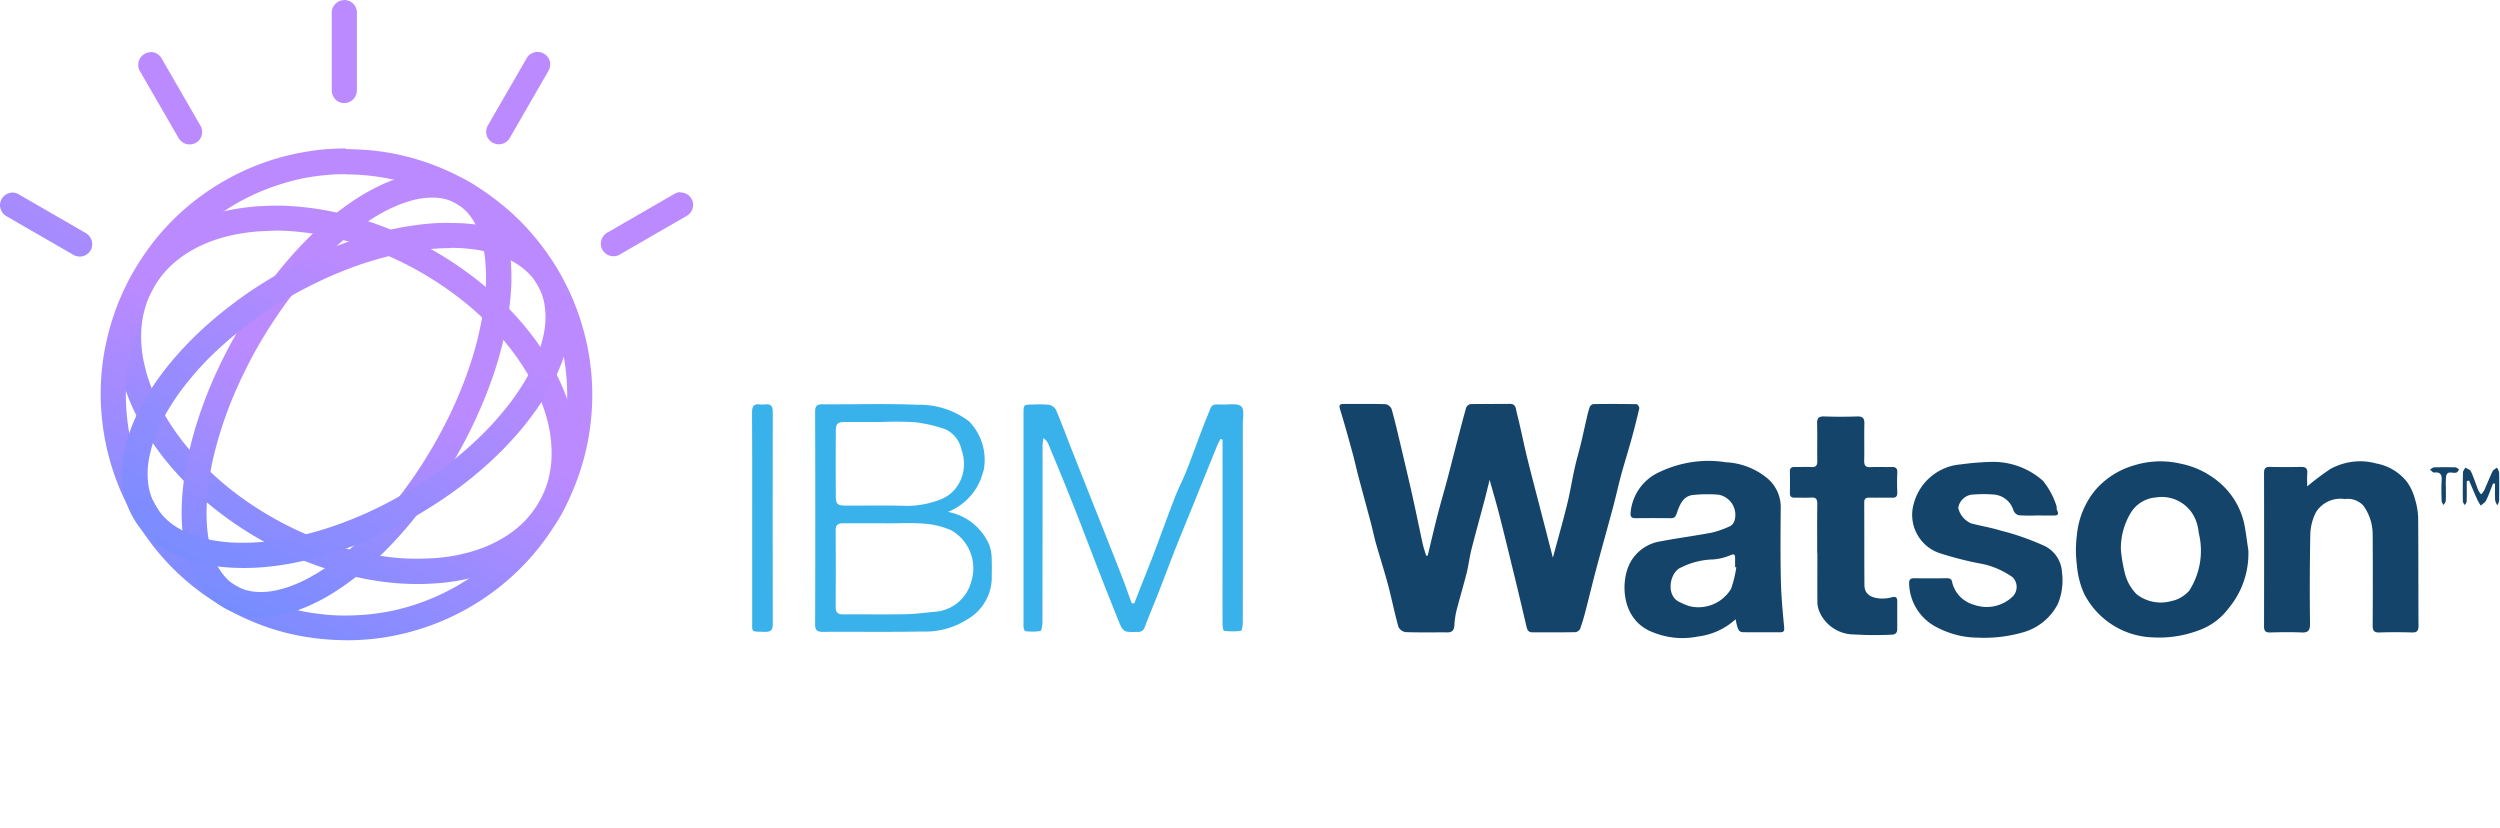
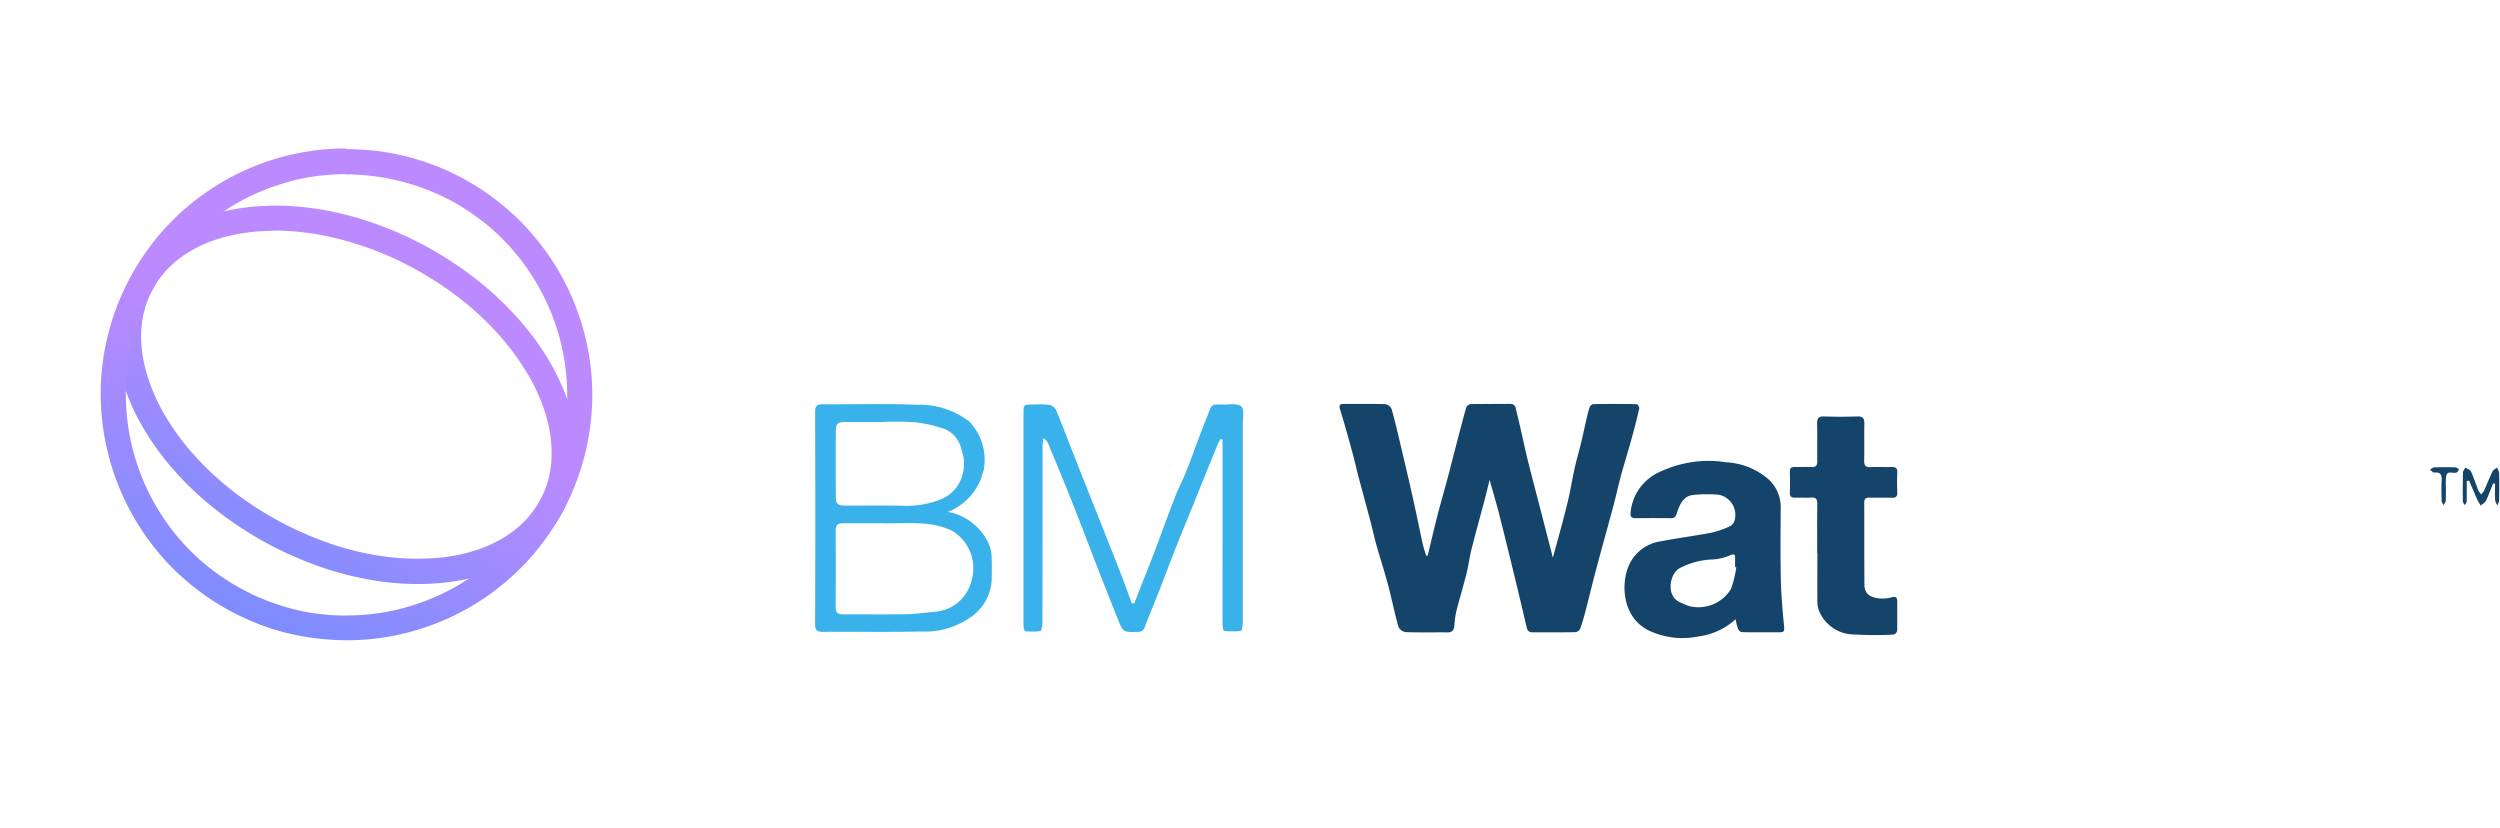
<svg xmlns="http://www.w3.org/2000/svg" viewBox="0 0 166 55" fill-rule="evenodd" clip-rule="evenodd" stroke-linejoin="round" stroke-miterlimit="2">
  <g transform="scale(1 1.292)">
    <path fill="none" d="M0 0h165.956v42.551H0z" />
    <clipPath id="a">
      <path d="M0 0h165.956v42.551H0z" />
    </clipPath>
    <g clip-path="url(#a)">
      <path d="M94.799 28.557c.213-.682.416-1.364.641-2.043.212-.64.451-1.272.672-1.91.151-.435.291-.874.438-1.31.264-.785.524-1.572.806-2.353a.41.41 0 01.3-.173c.865-.014 1.73 0 2.595-.012.42-.007.4.269.453.431.257.764.448 1.54.69 2.308.306.966.639 1.928.96 2.892l.758 2.277c.331-.954.657-1.838.941-2.73.2-.62.327-1.254.506-1.878.12-.42.28-.831.41-1.25.137-.439.259-.882.391-1.323.052-.194.118-.384.2-.57a.34.34 0 01.245-.145c.956-.01 1.912-.01 2.868.004.064 0 .193.155.175.217a31.367 31.367 0 01-.543 1.65c-.215.602-.459 1.197-.671 1.8-.185.525-.33 1.059-.513 1.585-.375 1.084-.769 2.164-1.143 3.252-.235.681-.444 1.369-.674 2.052a9.87 9.87 0 01-.386.999.462.462 0 01-.333.163c-.941.013-1.882.006-2.823.008-.265 0-.349-.109-.405-.299a217.004 217.004 0 00-1.013-3.28c-.262-.834-.526-1.667-.8-2.497-.19-.568-.405-1.13-.633-1.763-.125.387-.226.72-.338 1.049-.287.839-.59 1.675-.865 2.517-.133.405-.193.826-.325 1.231-.215.662-.472 1.316-.688 1.975a3.54 3.54 0 00-.127.733c-.025.227-.152.339-.459.336-.926-.005-1.852.013-2.777-.014-.208-.025-.387-.128-.478-.275-.258-.714-.444-1.444-.69-2.16-.242-.705-.534-1.398-.791-2.1-.131-.357-.225-.722-.348-1.084-.272-.794-.554-1.586-.826-2.38-.134-.393-.242-.79-.381-1.182-.269-.758-.536-1.516-.837-2.266-.089-.222-.017-.278.244-.278.926 0 1.852-.011 2.777.011.178.027.327.12.4.249.225.612.409 1.235.6 1.858.269.88.539 1.76.794 2.642.232.805.441 1.612.669 2.417.059.21.153.411.231.62l.103-.001zM115.245 31.825c-.696.49-1.571.8-2.505.888a6.62 6.62 0 01-3.225-.296c-1.841-.68-1.9-2.467-1.33-3.407.388-.63 1.154-1.074 2.045-1.184 1.134-.17 2.282-.283 3.416-.45a7.222 7.222 0 001.226-.333.53.53 0 00.3-.285.834.834 0 00.056-.298c0-.51-.478-.95-1.126-1.037a12.03 12.03 0 00-1.72.018c-.655.073-.866.537-1.05.949-.083.185-.168.243-.4.242a128.86 128.86 0 00-2.321 0c-.3.004-.367-.095-.337-.298.104-.883.801-1.66 1.832-2.044a9.5 9.5 0 014.488-.533c.98.035 1.922.31 2.69.782.599.362.952.917.956 1.505-.012 1.257-.027 2.514.009 3.77.023.804.119 1.609.218 2.41.027.216-.036.273-.293.272-.789-.005-1.577 0-2.367-.004-.351 0-.415-.08-.562-.667zm.045-2.667l-.079-.015v-.422c.009-.232-.048-.281-.362-.17a4.594 4.594 0 01-1.084.2 6.292 6.292 0 00-2.272.464c-.665.328-.859 1.444.058 1.736.199.079.405.145.617.2 1.073.208 2.203-.154 2.773-.888.163-.358.28-.73.349-1.105z" fill="#144469" fill-rule="nonzero" />
      <path d="M81.042 22.556c-.082.128-.174.252-.243.387a749.92 749.92 0 00-1.656 3.167c-.366.696-.741 1.393-1.1 2.098-.37.726-.719 1.457-1.086 2.183-.312.62-.648 1.225-.95 1.845-.061.16-.265.262-.478.24-.951.018-.953.024-1.324-.697-.412-.799-.825-1.598-1.228-2.4-.611-1.213-1.2-2.431-1.823-3.639-.5-.983-1.031-1.96-1.553-2.937a.665.665 0 00-.33-.282c-.015.14-.044.28-.044.42 0 3.007-.003 6.016-.008 9.024 0 .162-.051.446-.142.464-.327.04-.659.043-.987.01-.045 0-.1-.106-.118-.168a1.259 1.259 0 01-.011-.28V21.273c0-.482 0-.482.624-.482a9.413 9.413 0 011.045.011.723.723 0 01.475.241c.372.674.7 1.363 1.046 2.045.657 1.288 1.316 2.575 1.978 3.86.454.887.91 1.773 1.355 2.66.232.465.443.93.663 1.394l.17.006c.143-.285.285-.569.429-.852.28-.55.57-1.099.841-1.652.479-.978.935-1.963 1.423-2.937.238-.477.55-.93.79-1.406.472-.929.891-1.88 1.383-2.805.313-.59.2-.58.983-.566.433.008 1-.078 1.256.098.22.155.1.62.1.943.005 3.384.005 6.768 0 10.152 0 .155-.055.43-.124.437a5.65 5.65 0 01-1.121 0c-.051-.004-.1-.226-.1-.348-.007-1.422 0-2.843 0-4.265v-5.213l-.135-.039z" fill="#39b2eb" fill-rule="nonzero" />
-       <path d="M149.291 28.283c.053 1.087-.418 2.152-1.321 2.986-.484.501-1.143.885-1.9 1.105a9.469 9.469 0 01-3.125.383c-1.924-.048-3.669-.904-4.549-2.23a3.648 3.648 0 01-.494-1.51 4.545 4.545 0 010-1.49c.093-.833.498-1.627 1.165-2.283.692-.642 1.619-1.106 2.658-1.333a7.586 7.586 0 013.13-.071c1.086.176 2.082.597 2.861 1.209.66.524 1.114 1.183 1.309 1.899.112.442.177.892.266 1.335zm-8.463-.03c.049.427.144.85.283 1.266.136.386.399.738.762 1.022.655.395 1.517.524 2.315.347a2.357 2.357 0 001.173-.527c.734-.883.963-1.964.632-2.982a1.893 1.893 0 00-.266-.774c-.461-.748-1.512-1.174-2.568-1.04-.699.037-1.331.34-1.688.806-.44.568-.662 1.222-.643 1.885v-.004zM153.198 24.997a18.206 18.206 0 011.553-.902 5.17 5.17 0 013.053-.272c.799.115 1.518.452 2.022.946.241.263.418.558.523.87.132.322.205.657.217.995.022 1.845.007 3.69.023 5.534 0 .27-.118.343-.448.336a44.778 44.778 0 00-2.139 0c-.367.01-.459-.094-.457-.365.013-1.563.013-3.125 0-4.688-.003-.526-.219-1.039-.618-1.465-.314-.264-.777-.39-1.235-.337-.75-.09-1.502.174-1.907.671a2.21 2.21 0 00-.381 1.127 114.59 114.59 0 00-.019 4.617c0 .338-.124.456-.565.44-.7-.024-1.4-.014-2.094 0-.3.005-.394-.083-.394-.31.007-2.632.007-5.264 0-7.896 0-.232.109-.31.4-.302a60.2 60.2 0 002.048 0c.307-.005.448.067.424.32-.023.231-.006.463-.006.681zM135.199 26.492a14.25 14.25 0 01-1.136-.01.518.518 0 01-.356-.223c-.168-.473-.708-.814-1.34-.845a11.625 11.625 0 00-1.314 0c-.513.003-.952.298-1.025.692.106.354.424.648.856.792.637.13 1.292.213 1.921.362a20.7 20.7 0 012.985.809c.658.26 1.089.773 1.126 1.344a2.493 2.493 0 01-.287 1.644c-.476.703-1.305 1.224-2.292 1.439-.985.221-2.011.313-3.035.274a7.32 7.32 0 01-2.724-.542c-1.079-.43-1.775-1.282-1.811-2.221-.014-.21.07-.294.354-.29.713.011 1.426.008 2.139 0 .232 0 .337.04.376.246.185.544.734.97 1.435 1.118.912.255 1.938.075 2.617-.461.308-.28.284-.701-.056-.958a6.306 6.306 0 00-2.169-.703 27.792 27.792 0 01-2.648-.526c-1.366-.342-2.144-1.478-1.742-2.545.379-1.12 1.641-1.935 3.132-2.022.67-.072 1.345-.115 2.022-.128 1.258-.023 2.483.324 3.424.971.389.372.687.797.881 1.252.051.077.01.196.063.274.166.246-.041.258-.256.26-.381 0-.761-.002-1.14-.003z" fill="#144469" fill-rule="nonzero" />
      <path d="M62.943 26.308c1.202.172 2.22.792 2.72 1.655.101.194.161.4.177.61.028.409.016.82.01 1.232-.063.844-.674 1.608-1.623 2.027-.898.442-1.95.66-3.013.623-2.184.034-4.37.007-6.556.018-.374 0-.536-.058-.534-.388.014-3.642.014-7.284 0-10.926 0-.292.113-.384.491-.381 2.109.011 4.222-.044 6.327.025 1.23-.023 2.434.279 3.411.857.827.662 1.187 1.597.964 2.5-.073.165-.134.333-.209.496-.403.754-1.185 1.35-2.165 1.652zm-4.136.59v-.007c-.94 0-1.88.006-2.819 0-.34 0-.5.082-.5.363.01 1.314.01 2.628 0 3.942 0 .3.164.382.523.38 1.379-.01 2.758.01 4.137-.01.644-.008 1.287-.08 1.93-.125 1.158-.062 2.139-.699 2.419-1.57.407-1-.148-2.095-1.325-2.613a6.684 6.684 0 00-1.732-.341c-.87-.06-1.754-.019-2.633-.019zm-.249-5.211h-2.409c-.54 0-.649.077-.652.488a303.992 303.992 0 000 3.308c0 .424.111.502.683.503 1.242 0 2.485-.015 3.727.006a7.73 7.73 0 002.437-.292c.603-.157 1.101-.493 1.386-.934a1.678 1.678 0 00.111-1.656c-.12-.468-.529-.862-1.093-1.055a12 12 0 00-1.964-.354 27.717 27.717 0 00-2.226-.014z" fill="#39b2eb" fill-rule="nonzero" />
      <path d="M120.662 28.431c0-.845-.01-1.69.006-2.536 0-.24-.082-.34-.408-.324-.362.018-.728 0-1.092.005-.235.006-.325-.066-.32-.248.01-.363.011-.727 0-1.091-.006-.191.113-.242.333-.238.364.006.729-.01 1.092.004.3.012.4-.077.394-.306-.012-.646.009-1.292-.01-1.935-.008-.277.115-.369.473-.36.727.019 1.457.02 2.184 0 .395-.01.489.113.48.392-.02.62.007 1.245-.012 1.868-.008.254.083.361.434.346.453-.021.91.004 1.364-.009.284-.008.416.055.4.295-.021.34-.015.681 0 1.021.007.198-.094.27-.347.265-.5-.01-1 .005-1.5-.005-.25-.005-.349.058-.348.26.009 1.409 0 2.819.013 4.228 0 .433.362.66 1.06.696.255.011.511-.01.758-.063.283-.06.361.022.361.217v1.409c0 .212-.13.296-.389.296-.818.032-1.638.028-2.455-.011-1.05.006-2-.498-2.369-1.26a1.072 1.072 0 01-.09-.409c-.008-.834 0-1.667 0-2.501l-.012-.006z" fill="#144469" fill-rule="nonzero" />
-       <path d="M49.945 26.624c0-1.809.009-3.617-.009-5.427 0-.321.115-.46.537-.413.105.011.213.011.318 0 .4-.042.523.091.522.398-.011 3.63-.011 7.26 0 10.89 0 .31-.127.41-.526.402-.97-.022-.838.054-.84-.634-.006-1.739-.002-3.478-.002-5.216z" fill="#39b2eb" fill-rule="nonzero" />
      <path d="M165.537 24.85c-.149.29-.281.585-.456.865-.069.11-.238.182-.361.271-.076-.103-.165-.202-.227-.31-.188-.324-.366-.652-.548-.98l-.153.032c0 .346.007.69-.005 1.036 0 .068-.079.133-.121.2-.046-.067-.13-.132-.132-.197a27.03 27.03 0 01.008-1.48c0-.087.1-.173.16-.258.128.065.317.11.371.202.187.313.321.646.486.967.051.075.113.144.184.208.077-.058.145-.123.2-.193.193-.328.361-.665.562-.99.051-.077.192-.128.292-.19a.681.681 0 01.144.253c.014.482.012.963 0 1.445a.665.665 0 01-.114.237.72.72 0 01-.15-.254c-.019-.286-.007-.573-.007-.86l-.133-.004zM162.404 25.112c0 .212.013.424-.007.634-.007.073-.094.14-.145.211-.044-.067-.124-.133-.126-.201-.013-.353-.027-.706 0-1.057.021-.29-.064-.45-.493-.413-.086.007-.189-.097-.284-.15.093-.04.185-.114.28-.117.47-.011.941-.01 1.411 0 .082 0 .162.07.243.109-.049.05-.084.12-.149.148-.225.095-.627-.14-.711.202-.028.21-.031.422-.009.633l-.01.001z" fill="#144469" fill-rule="nonzero" />
      <g>
        <path d="M139.385 228.665c.086 0 .172.006.263 0 .192.006.376.007.563.022.857.045 1.71.147 2.554.305 1.029.193 2.042.463 3.031.808 1.289.442 2.536.997 3.726 1.66a23.796 23.796 0 013.643 2.472c.536.447 1.051.915 1.548 1.417.42.427.824.867 1.205 1.329a17.29 17.29 0 011.747 2.515c.4.704.743 1.44 1.024 2.2.228.627.405 1.271.528 1.927.084.461.136.926.156 1.394a8.568 8.568 0 01-.249 2.492c-.089.346-.2.686-.331 1.018a8.125 8.125 0 01-.8 1.508 7.95 7.95 0 01-1.65 1.772 5.778 5.778 0 01-.6.433c-.154.103-.311.2-.472.292-.116.069-.239.134-.362.2a11.578 11.578 0 01-3.348 1.127c-.215.037-.43.073-.64.1a10.02 10.02 0 01-.867.088c-.355.026-.706.043-1.06.048a18.026 18.026 0 01-2.737-.185 21.123 21.123 0 01-3.294-.754 23.84 23.84 0 01-8.079-4.421 20.447 20.447 0 01-2.7-2.717 17.902 17.902 0 01-1.67-2.407 13.73 13.73 0 01-1.031-2.2 11.104 11.104 0 01-.689-3.312 9.883 9.883 0 01.048-1.48 7.837 7.837 0 01.52-2.059 8.125 8.125 0 01.8-1.508 7.95 7.95 0 011.684-1.798c.194-.158.4-.3.6-.433.154-.103.311-.2.472-.292.116-.069.239-.134.362-.2a11.618 11.618 0 013.355-1.123 15.72 15.72 0 011.559-.194l.721-.035c.118 0 .228-.007.342 0a.683.683 0 01.128-.009zm-.083 1.67c-.125 0-.255 0-.385.009l-.721.035a13.937 13.937 0 00-1.615.228c-.168.04-.344.076-.5.12a4.895 4.895 0 00-.426.119 8.67 8.67 0 00-2.389 1.126 6.77 6.77 0 00-.292.214 11.29 11.29 0 00-.409.338 6.587 6.587 0 00-1.161 1.371 6.483 6.483 0 00-.587 1.219 7.715 7.715 0 00-.241.869 6.955 6.955 0 00-.113.851 8.088 8.088 0 00.217 2.461 10.7 10.7 0 00.534 1.666c.277.675.611 1.324 1 1.941a16.301 16.301 0 001.6 2.16c.727.824 1.52 1.588 2.371 2.284a22.435 22.435 0 007.392 3.947c.974.304 1.973.525 2.984.661.795.115 1.597.167 2.4.156.366-.009.732-.018 1.1-.049.293-.025.585-.058.876-.1.222-.033.442-.078.662-.123l.5-.12c.136-.035.265-.075.394-.115a8.637 8.637 0 002.36-1.109c.108-.073.216-.146.321-.231.139-.111.277-.222.409-.338.185-.161.358-.334.518-.52.231-.262.441-.54.63-.833.238-.38.436-.784.59-1.206.099-.274.177-.555.234-.84.06-.289.102-.582.127-.876a8.553 8.553 0 00-.2-2.461 10.7 10.7 0 00-.534-1.666 12.623 12.623 0 00-1-1.941 16.467 16.467 0 00-1.621-2.193 19.282 19.282 0 00-2.515-2.4 22.535 22.535 0 00-3.231-2.138 21.259 21.259 0 00-6.017-2.2 17.986 17.986 0 00-2.335-.3c-.2-.01-.4-.02-.591-.026h-.27a.335.335 0 01-.071.005l.005.005z" fill="url(#_Linear2)" fill-rule="nonzero" transform="matrix(1 0 0 .774 -121.073 -166.42)" />
        <path d="M128.146 165.2c.147 0 .3 0 .443.011.317.008.627.03.938.051 1.597.134 3.165.508 4.652 1.107.582.234 1.149.501 1.7.8.536.29 1.054.611 1.552.962.5.355.982.734 1.447 1.136a15.235 15.235 0 011.551 1.571c.476.55.915 1.13 1.314 1.738a17.07 17.07 0 011.188 2.147 16.487 16.487 0 011.361 4.776c.112.878.15 1.763.115 2.647-.04.963-.161 1.921-.364 2.863a16.68 16.68 0 01-.835 2.672 15.698 15.698 0 01-.768 1.622c-.33.602-.697 1.183-1.1 1.74a16.235 16.235 0 01-1.428 1.723 16.37 16.37 0 01-8.354 4.675c-1.136.25-2.295.373-3.458.368a18.798 18.798 0 01-1.927-.114 17.106 17.106 0 01-1.92-.34 14.925 14.925 0 01-2.184-.7 16.717 16.717 0 01-3.214-1.722 16.238 16.238 0 01-5.377-6.227 16.387 16.387 0 01-1.693-7.726c.026-.982.144-1.959.354-2.918.196-.911.467-1.803.813-2.668a16.701 16.701 0 011.968-3.552c.396-.55.828-1.073 1.293-1.566a15.723 15.723 0 012.366-2.067 16.283 16.283 0 017.069-2.873 13.126 13.126 0 011.608-.159c.184-.015.36-.017.537-.02.081-.006.162-.006.243 0 .029.03.069.045.11.043zm-.089 1.664h-.265c-.162.01-.324 0-.486.015-.471.023-.94.079-1.4.14-.712.105-1.414.267-2.1.485a14.344 14.344 0 00-4.251 2.108 14.741 14.741 0 00-3.29 3.254 15.166 15.166 0 00-1 1.579 15.647 15.647 0 00-.761 1.609c-.314.777-.559 1.58-.734 2.4a14.644 14.644 0 00.341 7.397c.232.744.521 1.469.865 2.168.33.659.707 1.294 1.128 1.9.363.528.764 1.03 1.2 1.5.407.445.841.864 1.3 1.255a15.139 15.139 0 002.507 1.714 15.56 15.56 0 001.671.78c.597.23 1.207.425 1.826.585.551.14 1.111.242 1.676.306a12.5 12.5 0 001.824.107 15.14 15.14 0 003.105-.33 14.948 14.948 0 005.442-2.413 15.05 15.05 0 002.059-1.79c.441-.463.849-.955 1.223-1.473a13.24 13.24 0 001.033-1.642 14.973 14.973 0 001.442-3.856c.185-.845.295-1.705.33-2.569.031-.795-.004-1.59-.106-2.379a14.596 14.596 0 00-1.267-4.379 15.518 15.518 0 00-1.077-1.921 14.577 14.577 0 00-2.556-2.926 15.453 15.453 0 00-2.656-1.847 15.057 15.057 0 00-6.54-1.756 2.966 2.966 0 00-.4 0 .17.17 0 00-.089-.016l.006-.005z" fill="url(#_Linear3)" fill-rule="nonzero" transform="matrix(1 0 0 .774 -105.092 -120.2)" />
-         <path d="M217.893 191.665h.177c.127 0 .261.012.39.027.334.035.662.106.981.211a4.586 4.586 0 011.659.948c.143.133.281.273.416.418.1.115.192.229.278.348.064.086.123.18.183.274a6.611 6.611 0 01.845 2.02c.021.091.051.207.075.32.03.145.057.28.081.422.031.186.057.379.083.572.031.255.046.511.056.774.013.343.019.683.009 1.023-.016.435-.049.871-.094 1.3a22.575 22.575 0 01-.27 1.732 24.9 24.9 0 01-.478 1.938c-.2.7-.441 1.4-.7 2.086a31.578 31.578 0 01-2.21 4.621 32.418 32.418 0 01-2.909 4.2 27.248 27.248 0 01-1.426 1.6c-.461.475-.936.932-1.437 1.365-.346.3-.71.6-1.082.877-.372.277-.752.544-1.146.791-.339.219-.69.419-1.051.6-.31.157-.626.311-.951.439a8.512 8.512 0 01-1.593.484c-.46.095-.93.138-1.4.128a5.078 5.078 0 01-1.517-.253 4.373 4.373 0 01-1-.477 5.171 5.171 0 01-.648-.493 4.711 4.711 0 01-.411-.425 3.142 3.142 0 01-.258-.327 8.966 8.966 0 01-.167-.245 6.74 6.74 0 01-.836-1.995 4.107 4.107 0 01-.08-.353c-.037-.16-.064-.324-.092-.488-.026-.193-.053-.386-.073-.576-.031-.255-.041-.518-.056-.774a15.985 15.985 0 010-1.027c.016-.435.049-.871.1-1.307.069-.583.16-1.163.28-1.736.132-.636.286-1.268.469-1.894a28.36 28.36 0 011.631-4.257 33.058 33.058 0 012.64-4.574 28.52 28.52 0 012.833-3.503c.469-.49.953-.962 1.467-1.417a19.085 19.085 0 012.131-1.626c.323-.209.648-.407.987-.586.318-.172.649-.337.983-.48.439-.189.891-.347 1.352-.474a7.402 7.402 0 011.236-.216c.109-.006.222-.02.337-.023h.148a.19.19 0 00.058.008zm-.049 1.672c-.1 0-.208.009-.306.011a5.104 5.104 0 00-.943.158c-.426.11-.842.257-1.243.439-.282.124-.557.262-.819.407-.309.169-.609.351-.9.548a13.99 13.99 0 00-.955.684 19.873 19.873 0 00-2.207 2 27.047 27.047 0 00-2.576 3.128 33.385 33.385 0 00-1.295 1.99c-.4.66-.764 1.338-1.107 2.029a30.425 30.425 0 00-.952 2.1 25.98 25.98 0 00-1.165 3.607 19.223 19.223 0 00-.325 1.7c-.064.448-.111.895-.136 1.345-.025.351-.033.702-.024 1.053.006.27.016.533.043.8.018.208.048.423.082.63.027.164.058.32.1.48.032.127.064.254.1.374.027.094.059.192.09.279.027.065.05.138.077.2.021.058.045.115.072.17a3.949 3.949 0 00.822 1.217c.072.071.149.135.226.2.116.092.24.173.37.243.176.101.363.182.557.243.306.094.624.145.944.15a4.74 4.74 0 001.089-.1 7.24 7.24 0 001.345-.419c.287-.118.568-.252.841-.4.318-.172.624-.351.923-.545.314-.205.622-.42.923-.643.359-.267.706-.55 1.043-.851.442-.387.865-.8 1.279-1.218.438-.449.855-.92 1.255-1.4a28.904 28.904 0 002.644-3.744c.4-.66.764-1.338 1.113-2.026.349-.688.663-1.386.952-2.1.255-.624.481-1.254.689-1.9.193-.6.367-1.211.5-1.825.128-.559.238-1.128.32-1.693.061-.429.1-.869.131-1.308.025-.352.026-.706.018-1.057a19.505 19.505 0 00-.049-.8 8.25 8.25 0 00-.186-1.103c-.032-.127-.064-.254-.1-.374a4.53 4.53 0 00-.09-.279c-.027-.065-.05-.138-.078-.2a4.098 4.098 0 00-.734-1.215 1.824 1.824 0 00-.165-.164c-.072-.071-.149-.135-.226-.2a4.057 4.057 0 00-.376-.247 2.984 2.984 0 00-.574-.242 3.839 3.839 0 00-.62-.121 4.759 4.759 0 00-.228-.013h-.127c.002-.002-.014-.002-.041.002h-.001z" fill="url(#_Linear4)" fill-rule="nonzero" transform="matrix(1 0 0 .774 -189.172 -139.486)" />
-         <path d="M30.022 14.781a12.504 12.504 0 012.123.168c.471.078.936.191 1.391.337a7.337 7.337 0 011.793.829 8.06 8.06 0 011.439 1.278c.457.575.795 1.236.993 1.943.059.202.106.409.139.617.03.155.045.318.064.47.01.121.017.235.023.349.024.79-.074 1.58-.29 2.34-.035.111-.058.224-.093.335-.045.144-.091.288-.144.436-.067.192-.145.382-.223.572a9.56 9.56 0 01-.343.741c-.147.293-.3.59-.471.878a15.96 15.96 0 01-.714 1.109c-.284.4-.575.784-.882 1.161-.307.377-.642.75-.98 1.109-.374.4-.759.773-1.156 1.147a27.213 27.213 0 01-3.169 2.501c-.647.437-1.31.847-1.984 1.236-.717.405-1.448.782-2.194 1.131-.673.307-1.365.6-2.057.853-.671.242-1.345.46-2.028.646-.653.176-1.312.324-1.977.445-.576.1-1.16.181-1.738.225a14.73 14.73 0 01-1.544.048 12.73 12.73 0 01-1.818-.154 9.927 9.927 0 01-1.568-.371 7.801 7.801 0 01-1.782-.845l-.241-.16a7.674 7.674 0 01-.64-.526 5.827 5.827 0 01-.536-.586 5.359 5.359 0 01-.977-1.916 5.044 5.044 0 01-.139-.617 24.84 24.84 0 01-.064-.47c-.01-.121-.017-.235-.023-.349-.024-.79.074-1.58.29-2.34.035-.111.059-.224.093-.335.045-.144.091-.288.144-.436.067-.192.145-.382.223-.572.1-.238.21-.474.321-.71.143-.3.3-.59.471-.878.216-.378.459-.745.706-1.1.247-.355.524-.719.8-1.067a23.242 23.242 0 012.213-2.364c.452-.415.912-.816 1.392-1.2a30.73 30.73 0 011.6-1.2 29.784 29.784 0 013.984-2.309c.706-.335 1.424-.65 2.153-.926.64-.243 1.293-.466 1.946-.653a20.583 20.583 0 011.86-.458c.486-.1.984-.179 1.471-.243.442-.056.892-.1 1.346-.116.221-.01.447-.014.672-.017a.295.295 0 00.128.017l-.003-.003zm-.065 1.667c-.177 0-.353 0-.526.014-.424.019-.859.053-1.282.107-.461.058-.929.138-1.392.225a22.46 22.46 0 00-3.629 1.073c-.566.218-1.127.461-1.681.717-.613.291-1.226.6-1.815.93a27.685 27.685 0 00-3.019 1.96 26.102 26.102 0 00-2.474 2.116c-.333.328-.655.667-.964 1.018-.293.332-.577.677-.851 1.025-.296.38-.573.775-.828 1.184a12.58 12.58 0 00-.925 1.719c-.086.194-.163.4-.234.605a8.34 8.34 0 00-.161.509l-.1.386c-.028.106-.044.215-.071.322l-.039.24a5.461 5.461 0 000 1.664c.013.092.034.179.055.267.033.126.07.258.114.387.06.177.135.349.226.512.124.231.27.45.436.653.131.154.271.299.42.436.142.126.3.244.452.355.223.151.457.285.7.4.288.136.586.252.891.345.384.114.775.202 1.171.265.492.077.989.12 1.487.128.481.012.965-.005 1.449-.04a17.22 17.22 0 001.547-.2c.629-.11 1.249-.25 1.865-.416a21.57 21.57 0 001.894-.6 26.656 26.656 0 001.809-.736 27.873 27.873 0 004.872-2.841c.488-.354.961-.727 1.42-1.118.396-.337.781-.686 1.155-1.047a18.43 18.43 0 001.008-1.044c.309-.342.607-.695.892-1.058.297-.381.577-.775.84-1.182a12.587 12.587 0 00.968-1.78 8.725 8.725 0 00.409-1.141l.1-.386c.028-.106.044-.215.071-.322l.039-.24c.088-.56.086-1.13-.006-1.689-.013-.092-.034-.179-.055-.267a5.592 5.592 0 00-.114-.387 3.68 3.68 0 00-.701-1.197 4.852 4.852 0 00-.443-.441 5.634 5.634 0 00-.467-.346 5.762 5.762 0 00-.739-.406 6.866 6.866 0 00-.913-.332 9.918 9.918 0 00-1.065-.236 11.714 11.714 0 00-1.254-.118c-.15 0-.293-.012-.44-.009a.3.3 0 01-.103.017h.001zM23-.025a.222.222 0 01.081.009.854.854 0 01.5.264.853.853 0 01.181.321c.016.052.028.106.036.16V6.01a.973.973 0 01-.099.358.77.77 0 01-.145.2.962.962 0 01-.308.2.839.839 0 01-.6-.009.831.831 0 01-.436-.423.702.702 0 01-.072-.236c0-.028-.009-.057-.009-.085V.739a.763.763 0 01.045-.2.861.861 0 01.2-.311.962.962 0 01.308-.2c.066-.02.132-.036.2-.047h.081c.009-.009.018-.009.036-.009L23-.025zm12.852 3.454c.013 0 .028.005.041 0 .028.005.049.006.077.012.076.013.149.04.215.08a.834.834 0 01.288.243.954.954 0 01.153.35.683.683 0 010 .23.822.822 0 01-.058.228c-.014.025-.016.045-.03.07l-.019.033-2.576 4.467-.019.033a.213.213 0 01-.046.061.639.639 0 01-.2.18.81.81 0 01-.586.13 1.055 1.055 0 01-.326-.123 1.028 1.028 0 01-.247-.241.683.683 0 01-.1-.209.858.858 0 01.023-.561c.014-.025.016-.045.03-.07l.019-.033 2.579-4.467.038-.065.1-.117a.878.878 0 01.513-.237h.074c.033 0 .049.006.056.011l.001-.005zm-25.712 0a.256.256 0 01.078.009.655.655 0 01.328.12.871.871 0 01.251.236l.038.065 2.579 4.467.019.033a.218.218 0 01.03.07.858.858 0 01.023.561.874.874 0 01-.169.3.841.841 0 01-.503.264.958.958 0 01-.307-.008.81.81 0 01-.279-.122 1.421 1.421 0 01-.2-.18c-.014-.025-.031-.036-.046-.061l-.019-.033-2.577-4.462-.019-.033a.218.218 0 01-.03-.07.652.652 0 01-.057-.261c0-.075.007-.15.02-.224a.862.862 0 01.466-.585c.072-.03.147-.051.224-.064.028-.005.049-.006.077-.012.013 0 .028-.005.041 0 0-.013.016-.009.036-.01h-.004zM.981 12.762a.214.214 0 01.071.01.586.586 0 01.116.025c.037.01.073.023.107.041l.065.038 4.467 2.579.033.019a.213.213 0 01.061.046.894.894 0 01.316.56.962.962 0 01-.023.342.602.602 0 01-.1.205.627.627 0 01-.18.2.957.957 0 01-.27.147.802.802 0 01-.3.034 1.446 1.446 0 01-.261-.057c-.025-.014-.045-.016-.07-.03l-.03-.021-4.467-2.578-.033-.022a.213.213 0 01-.061-.046.639.639 0 01-.18-.2.867.867 0 01-.142-.463.814.814 0 01.063-.3.827.827 0 01.162-.262 1.07 1.07 0 01.182-.146.88.88 0 01.407-.12h.042c0-.013.009-.016.025-.006v.005zm44.328-.005a.05.05 0 00.034 0 .355.355 0 00.08.006.908.908 0 01.255.083.873.873 0 01.387.424c.031.07.049.145.051.221a.873.873 0 01-.007.234.711.711 0 01-.086.248.802.802 0 01-.219.262c-.025.014-.036.031-.061.046l-.033.019-4.465 2.58-.033.019a.218.218 0 01-.07.03.652.652 0 01-.261.057.802.802 0 01-.57-.181.842.842 0 01-.301-.485.817.817 0 01.106-.593.855.855 0 01.2-.232c.024-.014.036-.031.061-.046l.033-.019 4.467-2.579.065-.038c.059-.025.119-.046.181-.063a.351.351 0 01.112-.013.148.148 0 00.042 0c.007.012.02.02.034.022l-.002-.002z" fill="url(#_Linear5)" fill-rule="nonzero" transform="matrix(1 0 0 .774 -.1 .02)" />
      </g>
    </g>
  </g>
  <defs>
    <linearGradient id="_Linear2" x1="0" y1="0" x2="1" y2="0" gradientUnits="userSpaceOnUse" gradientTransform="rotate(117.663 -.565 163.613) scale(16.937)">
      <stop offset="0" stop-color="#bc8aff" />
      <stop offset="1" stop-color="#718dff" />
    </linearGradient>
    <linearGradient id="_Linear3" x1="0" y1="0" x2="1" y2="0" gradientUnits="userSpaceOnUse" gradientTransform="rotate(113.281 4.804 132.157) scale(21.224)">
      <stop offset="0" stop-color="#bc8aff" />
      <stop offset="1" stop-color="#718dff" />
    </linearGradient>
    <linearGradient id="_Linear4" x1="0" y1="0" x2="1" y2="0" gradientUnits="userSpaceOnUse" gradientTransform="rotate(107.706 31.195 180.027) scale(18.504)">
      <stop offset="0" stop-color="#bc8aff" />
      <stop offset="1" stop-color="#718dff" />
    </linearGradient>
    <linearGradient id="_Linear5" x1="0" y1="0" x2="1" y2="0" gradientUnits="userSpaceOnUse" gradientTransform="rotate(117.712 6.39 15.53) scale(25.434)">
      <stop offset="0" stop-color="#bc8aff" />
      <stop offset="1" stop-color="#718dff" />
    </linearGradient>
  </defs>
</svg>